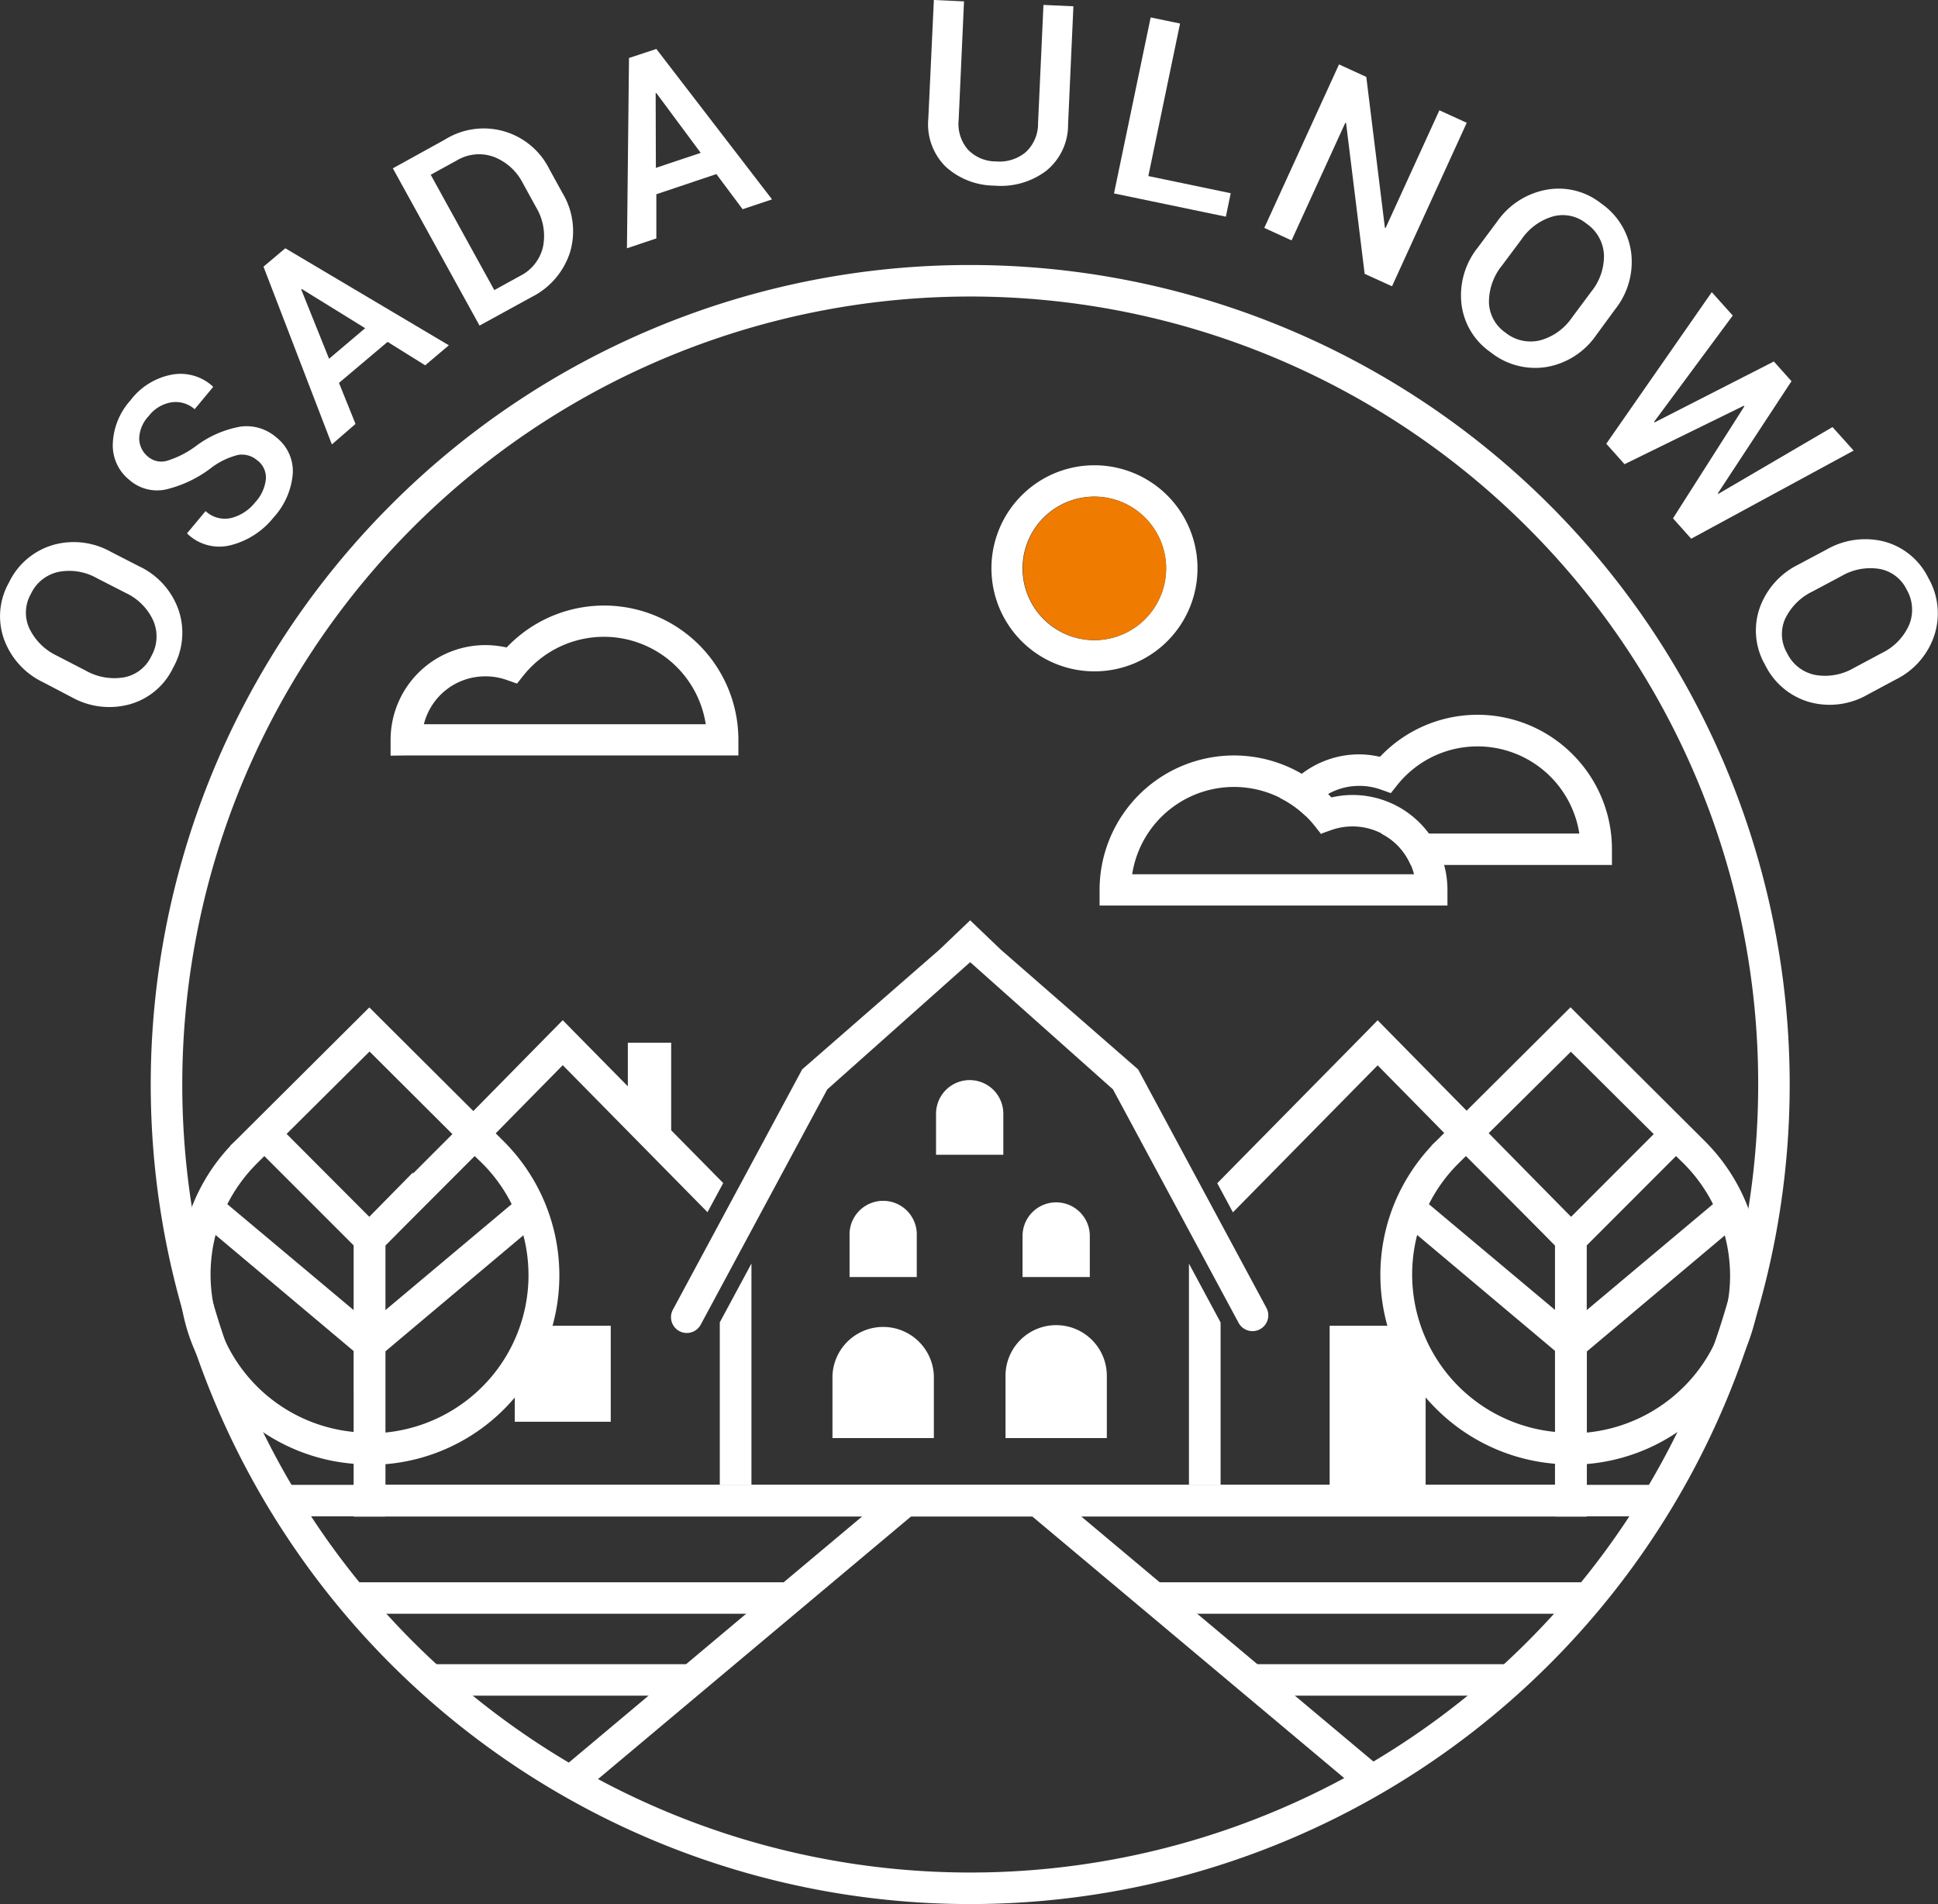
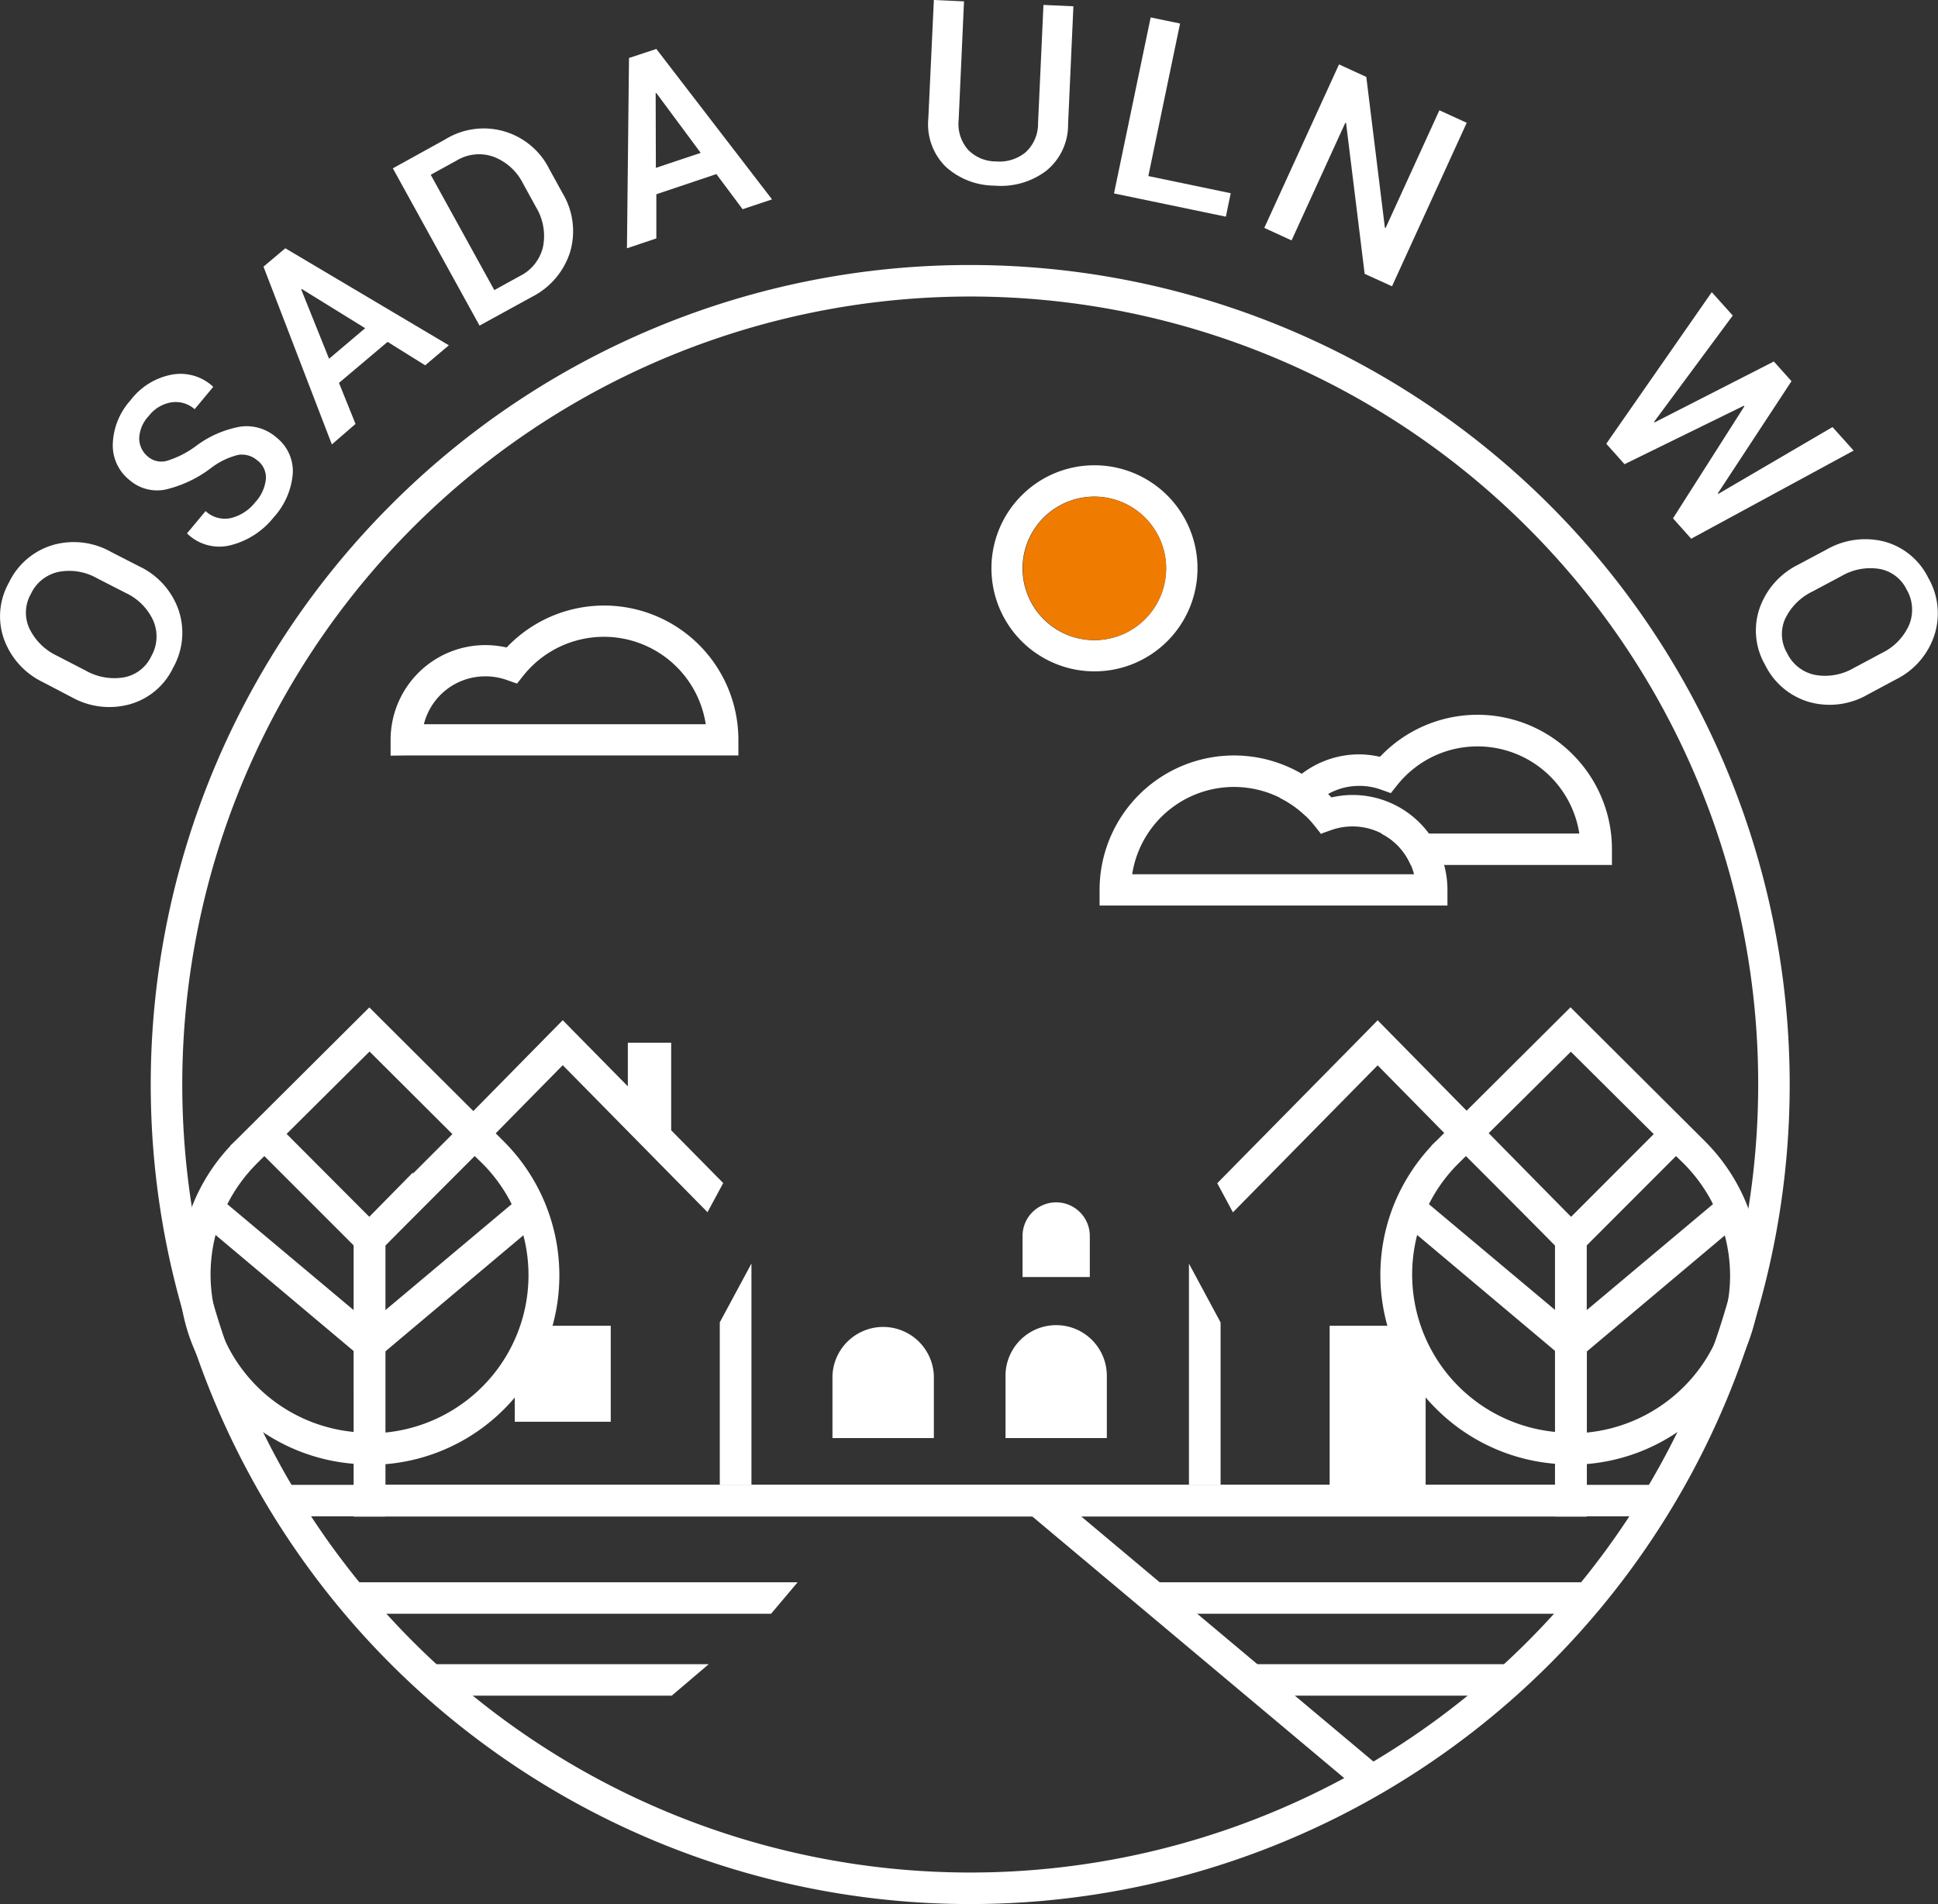
<svg xmlns="http://www.w3.org/2000/svg" viewBox="0 0 283.46 278.48">
  <rect x="0" y="0" width="283.46" height="278.48" fill="#333333" stroke="none" />
  <defs>
    <style>.cls-1,.cls-2{fill:#fff;}.cls-2,.cls-3{fill-rule:evenodd;}.cls-3{fill:#ef7c00;}</style>
  </defs>
  <g id="Layer_2" data-name="Layer 2">
    <g id="Layer_1-2" data-name="Layer 1">
      <path class="cls-1" d="M223.4,77.12a115.25,115.25,0,1,0,33.76,81.5,114.89,114.89,0,0,0-33.76-81.5M141.9,38.76A119.86,119.86,0,1,1,57.15,73.87,119.48,119.48,0,0,1,141.9,38.76Z" />
-       <path class="cls-1" d="M146.75,162.89v6h-9.84v-6a4.92,4.92,0,1,1,9.84,0" />
      <path class="cls-1" d="M159.4,180.77v6h-9.84v-6a4.92,4.92,0,1,1,9.84,0" />
-       <path class="cls-1" d="M134.09,180.77v6h-9.83v-6a4.92,4.92,0,1,1,9.83,0" />
      <path class="cls-1" d="M161.89,201.22v9.11H147.07v-9.11a7.41,7.41,0,1,1,14.82,0" />
      <path class="cls-1" d="M136.59,201.22v9.11H121.76v-9.11a7.42,7.42,0,0,1,14.83,0" />
      <polygon class="cls-1" points="77.32 195.61 79.26 193.9 89.33 193.9 89.33 207.94 75.29 207.94 75.29 199.23 77.32 195.61" />
      <polygon class="cls-1" points="194.48 193.9 204.5 193.9 205.23 196.7 208.52 199.14 208.52 217.17 227.44 217.17 227.44 182.17 201.5 155.81 180.33 177.31 178.04 173.05 199.86 150.9 201.5 149.22 203.15 150.9 231.4 179.61 232.06 180.28 232.06 181.22 232.06 219.49 232.06 221.8 229.75 221.8 175.57 221.8 173.25 221.8 170.94 221.8 112.87 221.8 110.56 221.8 108.24 221.8 54.06 221.8 51.75 221.8 51.75 219.49 51.75 181.21 51.75 180.27 52.42 179.59 60.4 171.47 60.42 174.44 69.84 166.28 69.11 162.62 80.66 150.88 82.31 149.21 83.95 150.88 91.83 158.88 91.83 152.5 98.17 152.5 98.17 165.31 105.78 173.03 103.48 177.29 82.31 155.79 56.38 182.14 56.38 217.17 105.85 217.17 108.24 217.17 112.87 217.17 115.41 217.17 168.24 217.17 170.94 217.17 175.57 217.17 177.8 217.17 194.48 217.17 194.48 193.9" />
      <polygon class="cls-1" points="173.9 217.17 173.9 184.81 178.53 193.42 178.53 217.17 173.9 217.17" />
      <polygon class="cls-1" points="105.28 217.17 105.28 193.4 109.91 184.8 109.91 217.17 105.28 217.17" />
      <path class="cls-1" d="M69.43,169.08,56.35,182.17v9.46l18.49-15.52a23.08,23.08,0,0,0-4.34-6Zm-27.51-3.24L54.05,178l12.12-12.13L54.05,153.79Zm-8.67,10.28,18.5,15.51v-9.46L38.66,169.08l-1.06,1.06,0,0h0A23.29,23.29,0,0,0,33.25,176.12Zm18.5,33.36V197.62l-20.22-17a23.14,23.14,0,0,0,20.22,28.81Zm4.6,4.61v7.71h-4.6v-7.71a27.81,27.81,0,0,1-17.39-8,27.58,27.58,0,0,1-.68-38.48v-.05l.72-.69h0l18-17.92,1.62-1.61,1.61,1.61,18.07,18a27.7,27.7,0,0,1-17.38,47.2Zm20.21-33.43-20.21,17v11.86a23.24,23.24,0,0,0,14.15-6.66,23.08,23.08,0,0,0,6.06-22.16Z" />
      <path class="cls-1" d="M245.14,169.08l-13.08,13.09v9.46l18.49-15.52a23.12,23.12,0,0,0-4.35-6Zm-27.51-3.24L229.76,178l12.12-12.13-12.12-12.05ZM209,176.12l18.5,15.51v-9.46l-13.09-13.09-1.07,1.06,0,0h0A22.82,22.82,0,0,0,209,176.12Zm18.5,33.36V197.62l-20.22-17a23.14,23.14,0,0,0,20.22,28.81Zm4.6,4.61v7.71h-4.6v-7.71a27.81,27.81,0,0,1-17.39-8A27.59,27.59,0,0,1,204,175.89a27.93,27.93,0,0,1,5.37-8.3v-.05l.72-.69h0l18-17.92,1.62-1.61,1.61,1.61,18.07,18a27.7,27.7,0,0,1-17.38,47.2Zm20.21-33.43-20.21,17v11.86a23.24,23.24,0,0,0,14.15-6.66,23,23,0,0,0,6.8-16.34A23.26,23.26,0,0,0,252.27,180.66Z" />
-       <path class="cls-2" d="M102.49,193.74,121,159.33l20.9-18.61,20.89,18.61,18.37,34.14a2.31,2.31,0,0,0,4.07-2.19l-18.56-34.5-.2-.37-.32-.28-19.78-17.25-4.47-4.28-4.48,4.28-19.78,17.25-.32.28-.19.37L98.42,191.55a2.31,2.31,0,0,0,4.07,2.19" />
      <rect class="cls-1" x="40.27" y="217.17" width="203.25" height="4.6" />
      <path class="cls-1" d="M165.6,127.87h41.22a9.27,9.27,0,0,0-9-7,9.78,9.78,0,0,0-1.57.13,9.54,9.54,0,0,0-1.53.4l-1.52.54-1-1.26a15.07,15.07,0,0,0-26.6,7.16m43.81,4.6H160.83v-2.3a19.66,19.66,0,0,1,28.11-17.74,19.43,19.43,0,0,1,5.8,4.23q.38-.09.75-.15a13.25,13.25,0,0,1,2.35-.21,13.88,13.88,0,0,1,13.87,13.87v2.3Z" />
      <polygon class="cls-1" points="193.17 121.91 193.22 121.97 193.39 121.91 193.17 121.91" />
      <path class="cls-1" d="M230,110.31a19.62,19.62,0,0,0-28.16.38q-.37-.09-.75-.15a13.25,13.25,0,0,0-2.35-.21A13.84,13.84,0,0,0,189,114.4a13.45,13.45,0,0,0-1.83,2.28,15,15,0,0,1,3.78,2.65,8.87,8.87,0,0,1,1.3-1.68,9.24,9.24,0,0,1,6.56-2.71,9,9,0,0,1,1.58.13,8.69,8.69,0,0,1,1.52.39l1.52.54,1-1.26a15.15,15.15,0,0,1,5.24-4.13A15.07,15.07,0,0,1,231,121.91H202a9.11,9.11,0,0,1,4.33,4.6h29.44v-2.3A19.6,19.6,0,0,0,230,110.31Z" />
      <path class="cls-1" d="M103.24,105.92H62a9.24,9.24,0,0,1,9-7,8.83,8.83,0,0,1,1.57.13,9.14,9.14,0,0,1,1.52.39l1.53.54,1-1.26a15.07,15.07,0,0,1,26.6,7.17m-43.81,4.6H108v-2.3A19.64,19.64,0,0,0,74.1,94.7q-.37-.09-.75-.15a14.25,14.25,0,0,0-2.35-.2,13.86,13.86,0,0,0-13.87,13.87v2.3Z" />
-       <polygon class="cls-1" points="133.71 221.41 84.88 262.37 81.93 258.85 130.76 217.88 133.71 221.41" />
      <polygon class="cls-1" points="153.48 217.88 202.14 258.69 199.19 262.22 150.53 221.41 153.48 217.88" />
      <polygon class="cls-1" points="166.42 231.42 234.46 231.42 230.86 236.02 170.3 236.02 166.42 231.42" />
      <polygon class="cls-1" points="179.43 243.4 222.31 243.4 219.34 248 184.84 248 179.43 243.4" />
      <polygon class="cls-1" points="116.66 231.42 48.62 231.42 52.23 236.02 112.78 236.02 116.66 231.42" />
      <polygon class="cls-1" points="103.66 243.4 60.77 243.4 63.74 248 98.25 248 103.66 243.4" />
      <path class="cls-1" d="M167.5,75.72a10.5,10.5,0,1,0,3.06,7.41,10.49,10.49,0,0,0-3.06-7.41m-7.41-7.67a15.07,15.07,0,1,1-10.67,4.42A15,15,0,0,1,160.09,68.05Z" />
      <path class="cls-3" d="M152.68,90.54a10.48,10.48,0,1,0-3.07-7.41,10.41,10.41,0,0,0,3.07,7.41" />
      <path class="cls-1" d="M14.17,84.56a8.22,8.22,0,0,0-5.6-.92,5.8,5.8,0,0,0-4.06,3.24,5.52,5.52,0,0,0-.23,5,8.46,8.46,0,0,0,4,4l4.24,2.19a8.49,8.49,0,0,0,5.6,1,5.52,5.52,0,0,0,4-3.08,5.83,5.83,0,0,0,.31-5.19,8.24,8.24,0,0,0-4-4.06Zm6.25-1.7a11.1,11.1,0,0,1,5.7,6.36,10.38,10.38,0,0,1-.8,8.44A10,10,0,0,1,19,103a11.26,11.26,0,0,1-8.46-1L6.32,99.79A11.22,11.22,0,0,1,.59,93.5a10,10,0,0,1,.71-8.28,10.39,10.39,0,0,1,6.44-5.51,11.07,11.07,0,0,1,8.48,1Z" />
      <path class="cls-1" d="M37.66,67.36a3.41,3.41,0,0,0-2.81-.83,10.75,10.75,0,0,0-4.09,2,17.61,17.61,0,0,1-6.55,3.07,6.14,6.14,0,0,1-5.3-1.42,6.45,6.45,0,0,1-2.41-5.3,10,10,0,0,1,2.57-6.31,9.87,9.87,0,0,1,6.13-3.79,7,7,0,0,1,5.91,1.72l.06.1-2.7,3.25a4.18,4.18,0,0,0-3.43-1,5.26,5.26,0,0,0-3.29,2,5,5,0,0,0-1.39,3.3,3.47,3.47,0,0,0,1.31,2.66,3,3,0,0,0,2.77.58,14,14,0,0,0,4.23-2.16,15.3,15.3,0,0,1,6.47-2.83A6.62,6.62,0,0,1,40.45,64a6.25,6.25,0,0,1,2.37,5.31A10.81,10.81,0,0,1,40,75.7a11.69,11.69,0,0,1-6.11,4,6.74,6.74,0,0,1-6.48-1.63L27.36,78l2.71-3.25a4.12,4.12,0,0,0,3.79,1,6.52,6.52,0,0,0,3.47-2.29,5.89,5.89,0,0,0,1.56-3.42,3.13,3.13,0,0,0-1.23-2.69" />
      <path class="cls-1" d="M48.13,52.47,53.41,48l-9.27-5.73-.08.07ZM56.69,50l-7.11,6,2.42,6L48.54,65l-10-26,3.19-2.69L65.65,50.5l-3.46,2.93Z" />
      <path class="cls-1" d="M63,25.56l9.3,16.87,3.76-2.07a6.35,6.35,0,0,0,3.37-4.3,8.12,8.12,0,0,0-1-5.71l-1.94-3.53a8,8,0,0,0-4.27-3.88,6.31,6.31,0,0,0-5.43.54Zm7.14,22.06-12.68-23L65.1,20.4a10.71,10.71,0,0,1,15.25,4.34l1.92,3.49a10.81,10.81,0,0,1,1.14,8.55,11.11,11.11,0,0,1-5.63,6.65Z" />
      <path class="cls-1" d="M95.93,24.55l6.56-2.19L96,13.61l-.1,0Zm8.85.91L96,28.41l0,6.46-4.3,1.44L92,8.48l4-1.32,16.92,22-4.3,1.44Z" />
      <path class="cls-1" d="M157,.92l-.78,17.31A8.61,8.61,0,0,1,153,25a11,11,0,0,1-7.54,2.15,10.68,10.68,0,0,1-7.18-2.81,8.73,8.73,0,0,1-2.5-7L136.59,0,141,.2l-.78,17.3a5.74,5.74,0,0,0,1.37,4.4,5.69,5.69,0,0,0,4.08,1.71A6,6,0,0,0,150,22.28,5.65,5.65,0,0,0,151.83,18L152.62.72Z" />
      <polygon class="cls-1" points="167.96 25.75 180.01 28.26 179.3 31.69 162.94 28.29 168.3 2.55 172.6 3.44 167.96 25.75" />
      <polygon class="cls-1" points="203.6 41.87 199.6 40.05 196.88 17.98 196.77 17.96 188.91 35.16 184.92 33.33 195.85 9.42 199.84 11.25 202.56 33.31 202.67 33.33 210.53 16.13 214.53 17.96 203.6 41.87" />
-       <path class="cls-1" d="M232.77,42.62a8.22,8.22,0,0,0,1.83-5.38,5.87,5.87,0,0,0-2.55-4.53,5.46,5.46,0,0,0-4.93-1.05A8.39,8.39,0,0,0,222.55,35l-2.85,3.82a8.48,8.48,0,0,0-1.92,5.37,5.55,5.55,0,0,0,2.39,4.44,5.87,5.87,0,0,0,5.08,1.15,8.28,8.28,0,0,0,4.67-3.33Zm.66,6.45a11.1,11.1,0,0,1-7.2,4.6A10.44,10.44,0,0,1,218,51.5a10,10,0,0,1-4.25-7.14,11.19,11.19,0,0,1,2.41-8.17l2.83-3.8a11.25,11.25,0,0,1,7.14-4.63,10,10,0,0,1,8.07,2,10.39,10.39,0,0,1,4.39,7.25,11.12,11.12,0,0,1-2.34,8.21Z" />
      <polygon class="cls-1" points="251.26 72.15 251.33 72.23 268.03 62.46 271.12 65.9 247.36 78.79 244.7 75.81 255.14 59.42 255.06 59.34 237.61 67.89 234.94 64.9 250.37 42.73 253.44 46.15 241.93 61.7 242 61.78 259.45 52.87 262.03 55.75 251.26 72.15" />
      <path class="cls-1" d="M275.3,95.48a8.27,8.27,0,0,0,3.94-4.09,5.87,5.87,0,0,0-.38-5.19,5.48,5.48,0,0,0-4-3,8.38,8.38,0,0,0-5.55,1.07l-4.21,2.24a8.53,8.53,0,0,0-4,4,5.51,5.51,0,0,0,.28,5,5.82,5.82,0,0,0,4.1,3.2,8.32,8.32,0,0,0,5.64-1Zm-2.15,6.12a11.13,11.13,0,0,1-8.47,1.09,10.42,10.42,0,0,1-6.51-5.45,10.05,10.05,0,0,1-.81-8.27A11.27,11.27,0,0,1,263,82.59l4.17-2.22a11.33,11.33,0,0,1,8.44-1.16,10.08,10.08,0,0,1,6.42,5.29,10.38,10.38,0,0,1,.89,8.43,11.08,11.08,0,0,1-5.61,6.44Z" />
    </g>
  </g>
</svg>